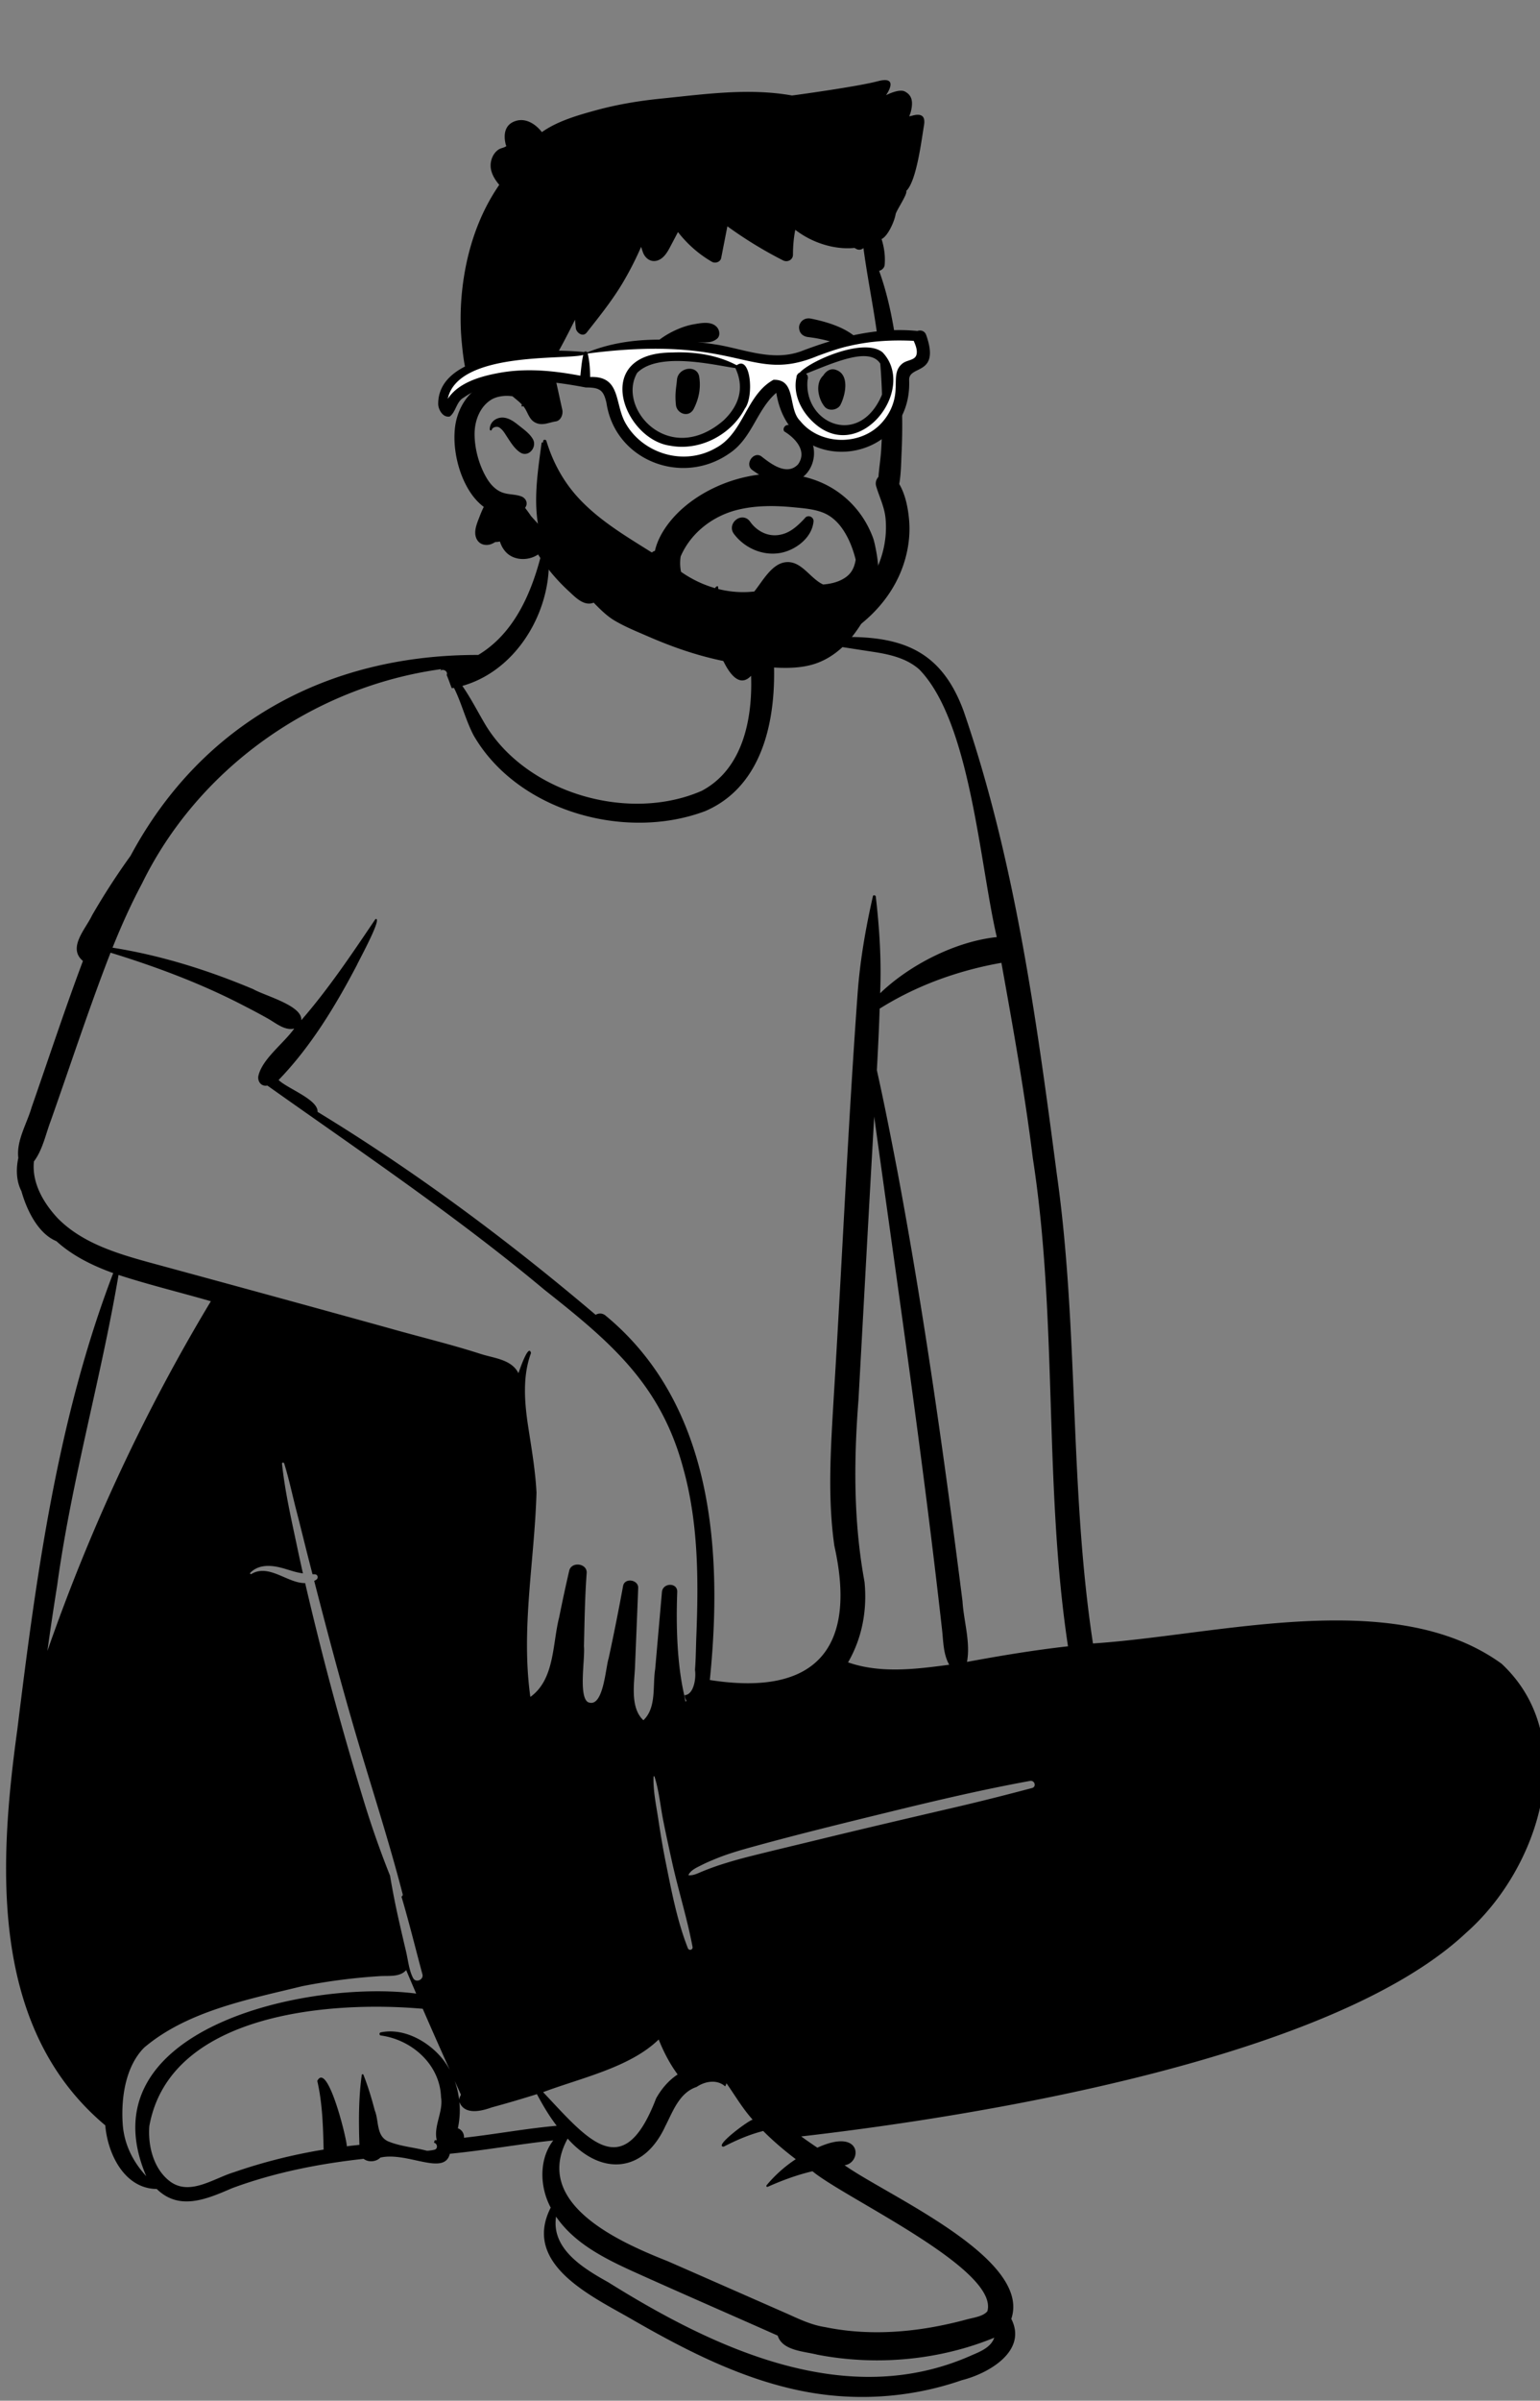
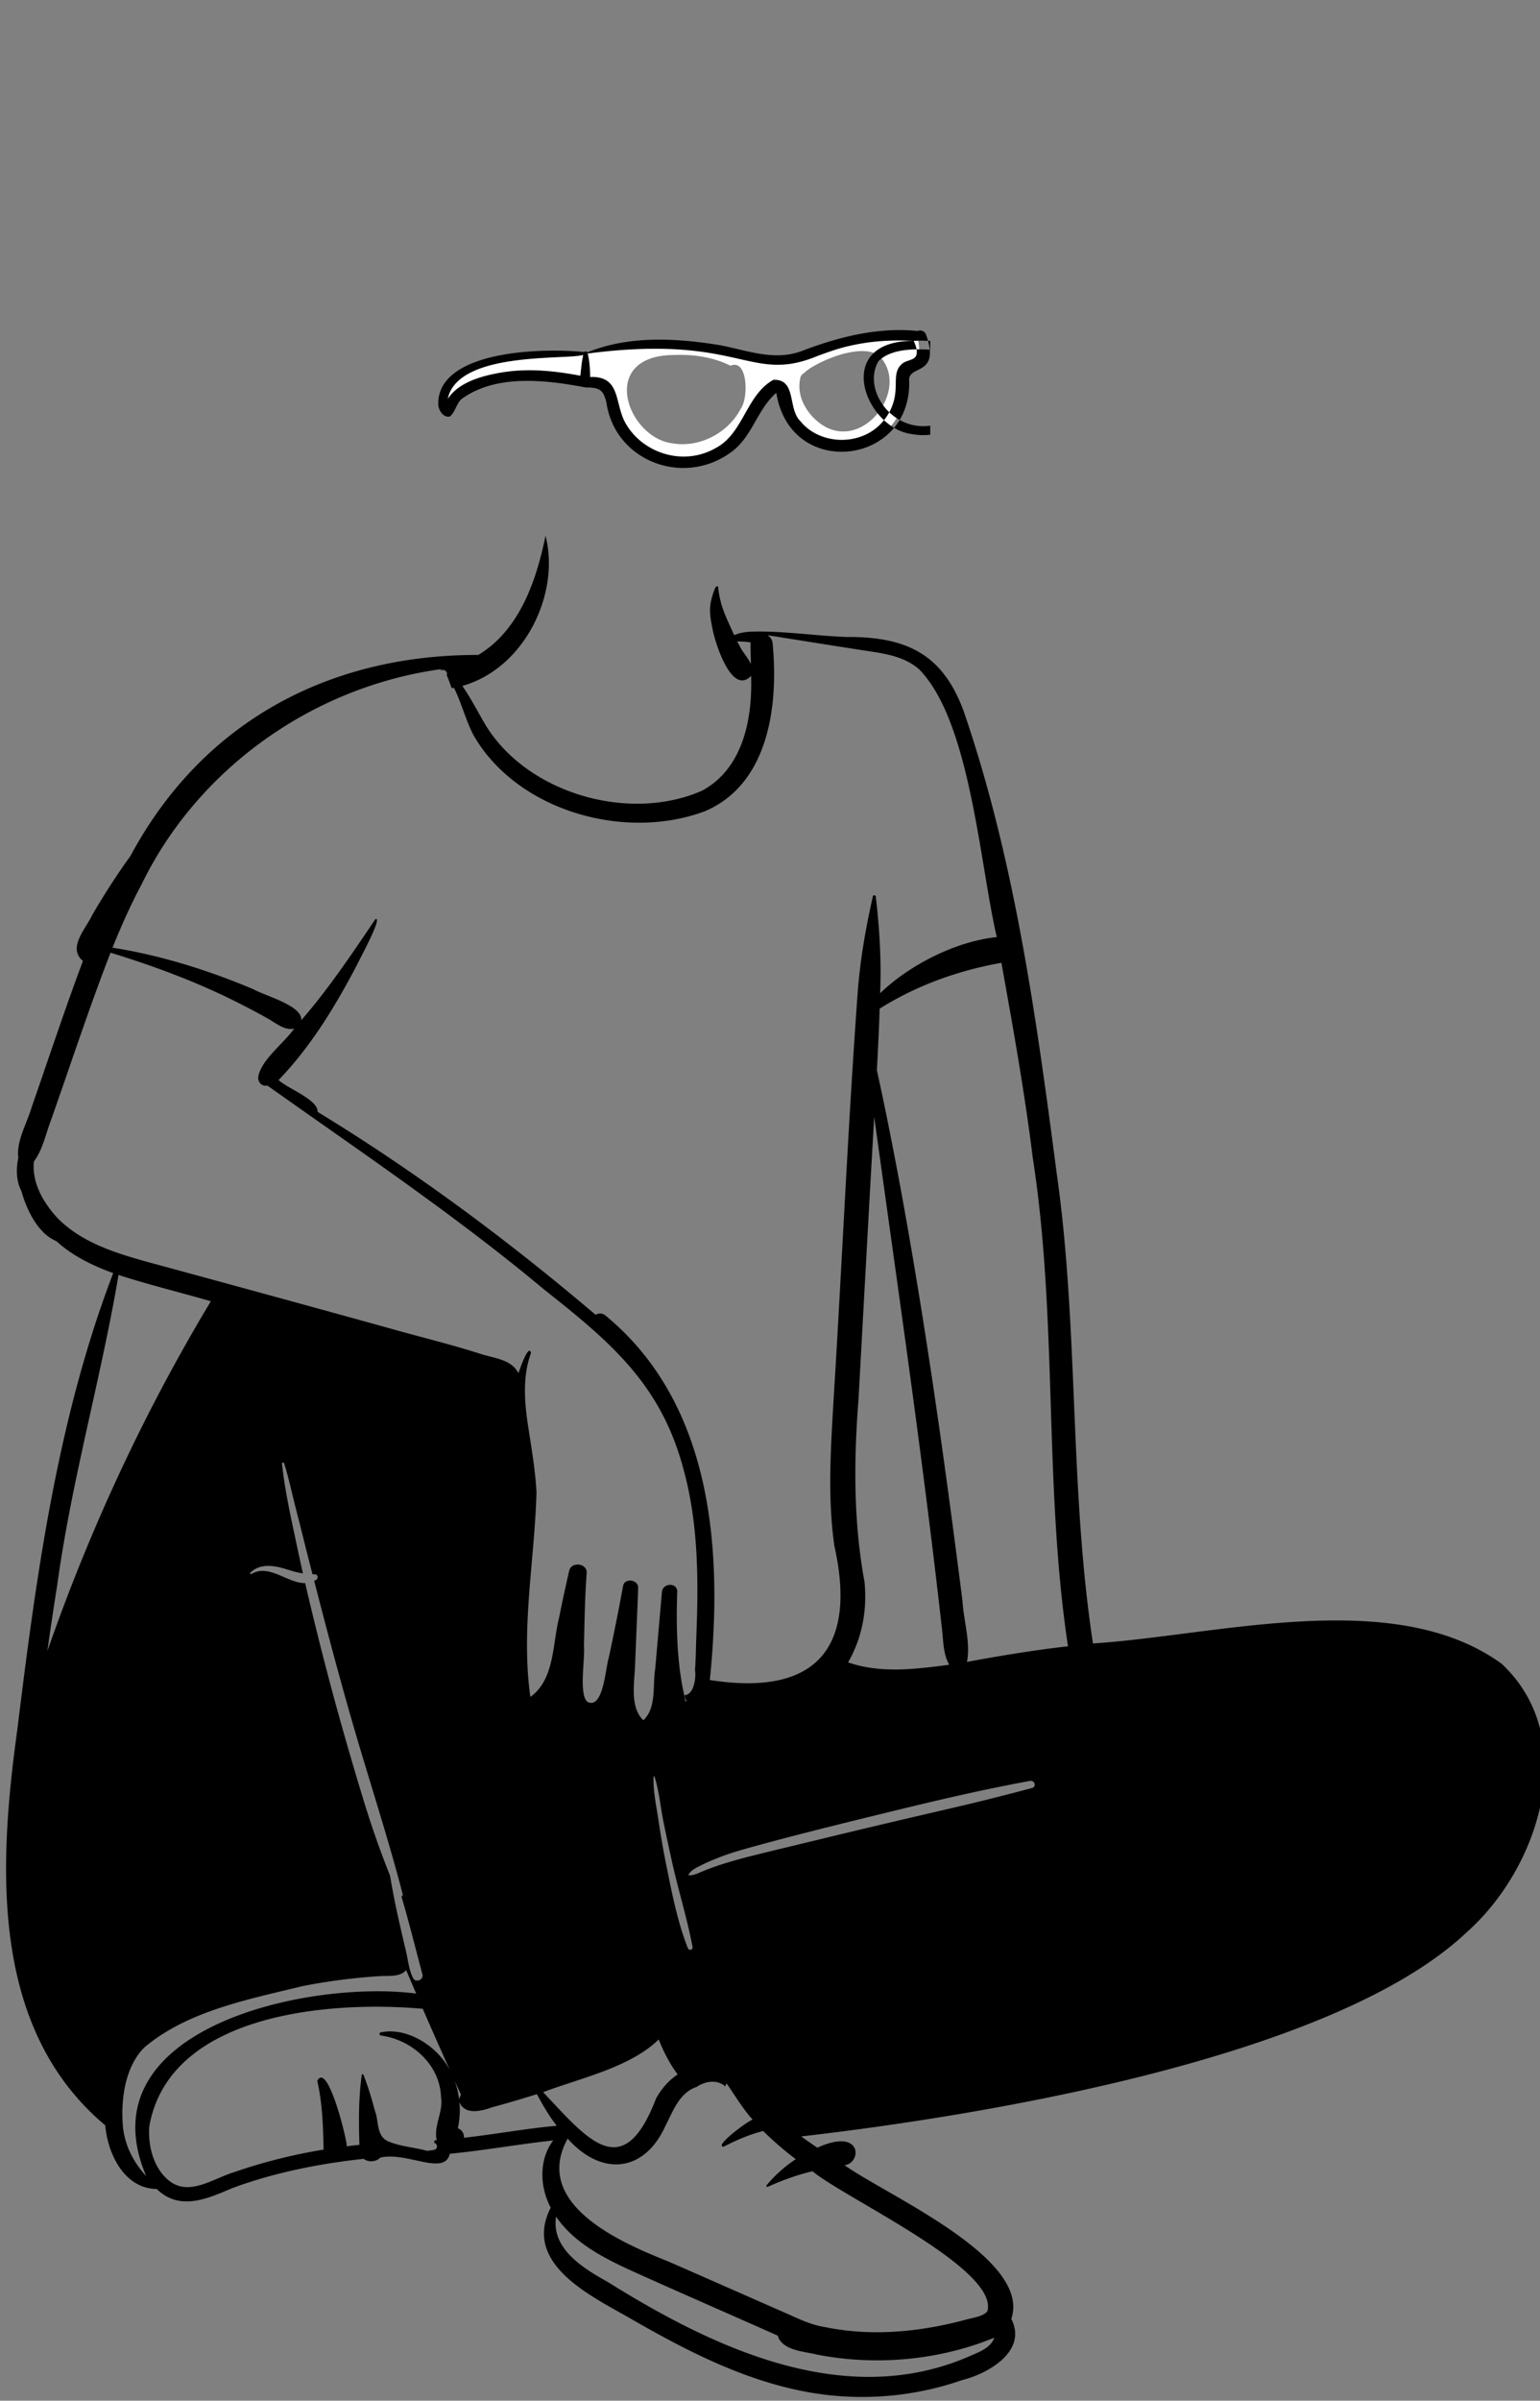
<svg xmlns="http://www.w3.org/2000/svg" viewBox="0 0 335 522" xml:space="preserve" style="fill-rule:evenodd;clip-rule:evenodd;stroke-linejoin:round;stroke-miterlimit:2">
  <rect x="0" y="0" width="335" height="522" fill="#808080" stroke="none" />
  <g transform="matrix(1 0 0 1.054 -210.988 -255.146)">
    <path style="fill:none" d="M210.988 242.137h335v495h-335z" />
    <clipPath id="a">
      <path d="M210.988 242.137h335v495h-335z" />
    </clipPath>
    <g clip-path="url(#a)">
      <g transform="matrix(1 0 0 .949 211.976 267.505)">
        <clipPath id="b">
          <path d="M0 0h335v495H0z" />
        </clipPath>
        <g clip-path="url(#b)">
          <path d="M209.364 334.47c.798-4.345-.715-8.829-.977-13.203-3.96-31.197-8.333-62.373-14.127-93.297-1.421-7.4-2.857-14.77-4.503-22.13.248-4.458.466-8.915.61-13.374 4.887-3.068 10.152-5.478 15.636-7.266a79.233 79.233 0 0 1 10.848-2.695c2.534 14.095 5.065 28.18 6.823 42.401 5.475 35.2 2.35 71.016 7.663 106.175-7.37.825-14.681 2.046-21.973 3.388m14.144 27.422c-5.542 1.471-11.088 2.88-16.674 4.177-9.94 2.31-19.876 4.63-29.791 7.044-4.948 1.204-9.908 2.373-14.846 3.617a98.86 98.86 0 0 0-6.965 2.006 59.636 59.636 0 0 0-3.381 1.261c-.98.392-1.904.931-2.982.854-.064-.004-.104-.066-.072-.124.563-1.035 1.724-1.525 2.75-2.048 1.13-.576 2.308-1.07 3.486-1.544 2.619-1.049 5.346-1.82 8.066-2.567 9.886-2.717 19.856-5.15 29.817-7.585 10.008-2.446 20.016-4.789 30.157-6.64 1.02-.188 1.463 1.276.435 1.55m-49.086 83.636a39.86 39.86 0 0 1 1.333-.33c7.11 5.91 40.593 21.255 38.047 30.422-.901 1.14-3.055 1.4-4.417 1.768a87.856 87.856 0 0 1-7.187 1.634c-7.817 1.42-15.914 1.668-23.722.048-2.872-.436-5.465-1.66-8.081-2.842-8.454-3.713-17.764-7.815-26.177-11.497-10.687-4.23-29.433-12.567-21.723-26.634 7.304 8.203 16.576 7.486 21.246-2.709 1.61-3.095 3.016-7.267 6.799-8.518 1.996-1.347 4.548-1.627 6.215-.126.12-.187.229-.449.287-.68 1.88 2.67 3.5 5.483 5.704 7.924-.756.041-8.63 5.86-6.306 5.862 2.795-1.438 5.573-2.636 8.592-3.41 2.188 2.197 4.593 4.24 7.086 6.13-2.421 1.596-4.596 3.55-6.345 5.672-.151.187.033.43.259.328 2.716-1.209 5.509-2.27 8.39-3.042m36.04 39.636c-27.195 12.196-55.985-1.385-79.176-15.863-5.352-2.984-12.392-7.214-11.31-14.239 3.942 5.76 10.44 9.038 16.679 11.881 10.48 4.73 21.028 9.307 31.534 13.98.992 3.285 5.737 3.411 8.605 4.14 12.765 2.472 26.487 1.244 38.5-3.685-.695 2.056-2.97 3-4.832 3.786M101.96 437.676c-.672.086-1.344.164-2.016.24.069-.888-.467-1.776-1.33-2.05.389-1.883.532-3.828.324-5.737 1.124 2.898 4.75 2.018 7.054 1.183 3.29-.893 6.56-1.854 9.813-2.878 1.282 2.38 2.64 4.722 4.31 6.876-6.078.54-12.1 1.612-18.155 2.366m-2.675-9.116c-.162.341-.393.701-.398 1.11a18.204 18.204 0 0 0-.972-4.137c.456 1.01.913 2.018 1.37 3.027m-3.837-7.559c-2.991-3.892-8.518-7.073-13.627-5.989-.33.071-.336.598 0 .664 6.863.931 12.89 6.366 13.129 13.394.54 3.18-1.675 6.303-.928 9.355l-.444.028a4.815 4.815 0 0 1-.167.545c.742.123.959 1.314.085 1.526a8.695 8.695 0 0 1-1.611.22c-2.798-.755-5.75-.929-8.425-2.044-2.647-1.168-1.985-4.449-2.92-6.722-.684-2.62-1.471-5.23-2.464-7.746-.071-.202-.346-.157-.37.048-.7 5.017-.676 10.12-.507 15.176-.918.094-1.831.197-2.747.311.059-1.413-4.185-18.623-6.422-14.206 1.126 4.856 1.262 9.928 1.382 14.925-6.64 1.092-13.183 2.72-19.548 4.934-4.486 1.357-9.821 5.372-14.176 1.742-3.373-2.784-4.51-7.642-4.191-11.776 4.386-24.46 39.026-27.317 59.475-25.509a1050.42 1050.42 0 0 0 5.892 13.308 16.434 16.434 0 0 0-1.416-2.184M25.704 434.91c-.374-5.554.56-12.468 4.683-16.608 9.434-7.962 22.642-10.467 34.43-13.35a128.686 128.686 0 0 1 16.646-2.159c1.982-.157 4.5.292 5.9-1.327a992.094 992.094 0 0 0 2.184 5.11c-23.468-3.069-72.43 7.595-58.72 39.692-2.902-3.14-4.826-6.964-5.123-11.358M9.32 332.1c.657-4.768 1.375-9.53 2.134-14.285 3.103-22.742 9.518-44.875 13.342-67.463 6.62 2.15 13.399 3.786 20.083 5.721-14.484 24.048-26.331 49.584-35.56 76.026m54.386-22.377c-1.273-6.044-2.702-12.203-3.351-18.347-.03-.276.397-.305.472-.062 1.064 3.402 1.789 6.93 2.686 10.378.9 3.462 1.738 6.94 2.624 10.404l.852 3.318c.17.007.34.013.509.017.649.015.844.83.32 1.168a4.972 4.972 0 0 1-.457.263c2.715 10.544 5.497 21.064 8.533 31.527 3.538 12.193 7.52 24.24 10.704 36.531.074.284-.058.483-.251.57 1.656 5.592 3.044 11.258 4.557 16.894.316 1.173-1.42 1.934-2.014.835-.914-1.692-1.115-4.005-1.563-5.864a525.999 525.999 0 0 1-1.461-6.294 175.178 175.178 0 0 1-2.005-10.11 206.578 206.578 0 0 1-5.634-15.999c-3.72-12.14-7.151-24.364-10.205-36.684a705.792 705.792 0 0 1-2.63-10.928c-3.838.06-7.85-4.278-11.708-1.969-.18.107-.36-.136-.22-.278 1.539-1.556 3.665-1.692 5.73-1.307 1.343.25 2.629.725 3.943 1.083a14.78 14.78 0 0 0 1.774.36 385.715 385.715 0 0 1-1.205-5.506m82.719 114.433c-1.962 1.281-3.562 3.175-4.691 5.211-7.233 18.892-14.968 8.773-24.58-1.365 8.134-3.064 18.907-5.36 25.144-11.45 1.08 2.693 2.4 5.258 4.127 7.604m-2.587-46.083c-.63-3.109-1.146-6.236-1.617-9.37-.452-3.007-1.158-6.228-1.043-9.27.004-.122.176-.144.213-.029.977 3.033 1.27 6.388 1.89 9.513.6 3.02 1.26 6.03 1.924 9.037 1.363 6.174 3.29 12.253 4.458 18.464.125.665-.775.9-1.02.277-2.337-5.94-3.548-12.395-4.805-18.622M11.554 238.017c-3.16-3.398-5.643-7.736-5.163-12.34 1.898-2.527 2.526-5.824 3.632-8.745 4.322-12.223 8.333-24.54 13.036-36.632 10.006 3.073 19.85 6.758 29.134 11.598 1.708.87 3.399 1.773 5.068 2.71 1.75.978 3.658 2.678 5.756 2.191-2.293 3.241-7.015 6.614-7.813 10.36-.171 1.185.67 2.285 1.962 2.02 20.234 14.35 41.13 28.396 60.255 44.38 14.322 11.321 25.317 20.502 30.229 38.87 3.31 11.898 3.32 24.333 2.834 36.566-.095 2.38-.097 4.813-.29 7.207.288 1.791-.26 5.435-2.275 5.501.046.434.19.835.419 1.188a6.838 6.838 0 0 1-.2.25c-.101-.49-.198-.976-.291-1.466-1.57-6.94-1.78-14.995-1.518-22.386.11-2.118-3.144-2.068-3.326 0l-1.47 16.76c-.587 3.62.339 8.353-2.56 11.105-2.947-2.719-1.972-8.082-1.828-11.59.23-5.724.479-11.444.692-17.167.067-1.814-2.942-2.28-3.283-.437a529.063 529.063 0 0 1-3.14 15.724c-.68 2.021-1.146 11.086-4.541 9.512-2.024-1.379-.565-9.469-.831-12.147.125-5.302.2-10.597.59-15.886.159-2.134-3.322-2.588-3.8-.505a343.771 343.771 0 0 0-2.187 10.14c-1.474 5.723-.938 13.482-6.263 17.286-2.085-14.867.916-29.63 1.336-44.444-.251-4.8-1.077-9.552-1.805-14.294-.806-5.244-1.275-10.952.61-16.009-.515-2.265-2.542 3.861-2.732 4.371-1.525-3.002-5.242-3.234-8.181-4.17-6.533-2.11-13.224-3.702-19.834-5.579-17.528-4.86-35.076-9.646-52.63-14.42-7.012-1.937-14.393-4.23-19.592-9.522m175.522 79.078c-2.418-13.089-2.352-26.35-1.318-39.583 1.136-20.522 2.239-41.049 3.419-61.568 5.122 37.14 10.582 74.235 14.758 111.493.297 2.593.25 5.337 1.562 7.65-7.243.968-14.964 1.945-22.006-.515 3.09-5.334 4.18-11.408 3.585-17.477M29.869 165.335c12.209-25.024 37.102-42.789 65.02-46.663.03.03.065.06.096.093a2.373 2.373 0 0 0-.254.268c.75-.553 1.782.141 1.449.905.413.941.718 1.91 1.1 2.858.162-.015.326-.03.49-.056 1.657 3.284 2.554 7.071 4.285 10.345 9.475 16.39 32.856 23.044 50.394 16.427 13.917-6.02 15.89-23.165 14.645-36.344-.064-.888-.516-1.516-1.12-1.887 7.59 1.214 15.18 2.437 22.777 3.59 3.66.555 7.42 1.357 10.246 3.866 11.124 11.43 13.109 42.184 16.85 58.173-8.952.936-18.96 6.031-25.378 12.21.303-7.024-.13-14.01-.941-20.982-.013-.34-.582-.457-.636-.084-1.603 7.068-2.836 14.196-3.344 21.438-2.111 29.141-3.365 58.34-5.173 87.5-.62 10.733-1.391 21.56.14 32.253 4.93 22.018-3.762 32.824-27.091 29.164 2.833-27.902.779-59.828-22.625-79.174-.713-.636-1.57-.593-2.218-.215-19.028-16.143-39.111-31.095-60.486-44.116.154-2.69-6.59-5.069-8.477-6.926 7.01-7.249 12.347-16.062 17.002-24.926.41-.963 5.763-10.659 4.06-10.049-5.086 7.524-10.143 15.097-16.132 21.983.326-3.176-7.915-5.305-10.452-6.756-9.8-4.12-20.046-7.347-30.605-9.017 1.9-4.724 3.978-9.378 6.378-13.878m130.415-51.039a37.073 37.073 0 0 1-.918-1.675c.99.038 1.955.073 2.929.234-.043 1.567.044 3.146.062 4.725-.488-1.156-1.442-2.21-2.073-3.284m165.384 220.582c-23.388-16.98-61.804-6.163-88.9-4.417-5.164-33.817-3.056-68.187-7.87-102.059-4.435-33.84-9.11-68.152-20.247-100.574-4.596-12.536-12.547-16.259-25.637-16.158-6.643-.26-13.668-1.322-20.124-1.17-1.416.022-2.895.21-4.173.78-1.795-4.042-3.014-6.158-3.506-10.529-.031-.277-.516-.007-.622.258-1.518 3.806-1.304 5.417-.478 9.402.597 2.855 4.155 14.093 8.287 9.696.328 9.22-1.701 20.23-10.747 25.014-15.807 6.881-37.656.616-46.813-13.989-1.77-2.918-3.296-6.023-5.255-8.825 13.653-3.86 21.316-20.192 18.1-32.63-1.988 9.674-5.612 20.482-14.637 25.9-32.866-.073-60.191 14.872-75.631 43.657a152.939 152.939 0 0 0-8.375 12.942c-1.377 2.956-5.411 7.068-1.987 9.923-3.955 10.538-7.464 21.223-11.172 31.845-1.02 3.538-3.348 7.251-2.883 10.972-.503 2.293-.48 5.004.672 7.21 1.092 3.928 3.544 9.215 7.61 10.883 3.449 3.145 7.812 5.312 12.362 6.944-12.134 31.66-16.753 65.805-20.865 99.257-4.03 29.264-6.11 64.862 19.139 86.011.49 6.052 4.085 13.763 11.195 13.828 4.924 4.828 10.926 2.18 16.407-.18 9.25-3.422 18.954-5.319 28.595-6.375 1.034.807 2.716.673 3.637-.268 5.84-1.344 13.934 4.1 15.115-.832 7.53-.729 14.978-2.096 22.5-2.894-3.17 4.107-2.941 10.163-.554 14.6-6.081 11.943 8.085 18.86 16.746 23.761 11.693 6.76 23.904 13.174 37.277 15.976 11.757 2.47 24.073 1.72 35.417-2.225 5.96-1.496 14.286-6.406 10.749-13.325 4.484-13.167-27.002-26.81-36.263-33.404 3.785-.47 3.924-8.316-5.922-3.808a117.201 117.201 0 0 1-3.517-2.45c39.826-4.57 115.886-17.144 144.709-44.325 15.835-13.976 24.97-42.247 7.66-58.422" />
        </g>
      </g>
-       <path d="M354.675 262.428c9.558-.918 19.177-2.25 28.596-.654.058.01 14.204-1.814 18.65-2.94 4.922-1.25 1.825 2.854 1.8 2.883-.006.007 2.81-1.405 4.109-.761 1.653.82 1.735 2.206 1.37 3.87-.093.426-.25.833-.43 1.23.364-.022.699-.145 1.057-.215 1.801-.353 2.468.368 2.157 2.09-.502 2.786-1.594 11.507-3.852 13.528.328.64-2.183 4.059-2.319 4.823-.272 1.51-1.697 4.519-3.056 5.109.567 1.708.835 3.494.676 5.319-.052.609-.614 1.112-1.206 1.236 2.209 5.772 3.327 11.97 4.131 18.008.573 4.297.856 8.618.89 12.947.017 1.955-.017 3.911-.103 5.866l-.035.733c-.107 2.113-.112 4.332-.512 6.422 1.365 2.204 1.914 4.939 2.146 7.408.288 3.057-.168 6.21-1.184 9.117-3.834 10.986-15.404 17.918-27.026 19.72-10.758 1.668-23.206-.577-29.493-9.85-.099-.147.112-.268.235-.172 4.497 3.471 9.715 5.02 15.383 5.774 9.801 1.3 20.817-.906 28.682-6.756 3.776-2.808 6.498-6.897 7.695-11.297.61-2.25.821-4.595.581-6.91-.245-2.348-1.34-4.352-2.031-6.57-.232-.75.013-1.446.496-1.942.135-1.801.455-3.618.578-5.414.136-2.042.219-4.084.248-6.129.056-4.24-.13-8.488-.506-12.711-.688-7.733-2.515-15.277-3.586-22.944a1.384 1.384 0 0 1-1.563.181l-.061-.032-.325-.177a.519.519 0 0 0-.06.005c-2.225.205-4.534-.088-6.667-.719a20.013 20.013 0 0 1-6.154-3.018c-.351 1.693-.498 3.403-.5 5.129-.003 1.078-1.206 1.637-2.16 1.176a91.08 91.08 0 0 1-12.11-7.031c-.448 2.179-.896 4.357-1.347 6.538-.173.84-1.3 1.18-2.023.78a25.288 25.288 0 0 1-7.377-6.134c-.404.732-.809 1.464-1.216 2.195l-.613 1.094c-.605 1.076-1.416 2.265-2.74 2.609-1.404.364-2.574-.498-3.046-1.703-.144-.374-.277-.76-.4-1.146a65.44 65.44 0 0 1-4.068 7.532c-2.288 3.62-5.034 6.847-7.772 10.156-.832 1.005-2.256.046-2.37-.93a55.5 55.5 0 0 1-.171-1.726c-1.595 3.055-3.26 6.082-5.074 9.021l.26.966c.748 2.854 1.37 5.727 2.045 8.596.218.926-.3 2.249-1.44 2.407-1.36.188-2.65.848-4.043.394-1.52-.496-1.821-1.743-2.539-2.925a4.784 4.784 0 0 0-.489-.657l-.045.056c-.112.14-.38-.013-.312-.172l.077-.184c-.616-.621-1.354-1.14-2.032-1.697-1.613-.258-3.427.025-4.538.646-2.53 1.417-3.692 4.337-3.716 7.022-.03 3.142.997 6.674 2.73 9.361.763 1.182 1.808 2.25 3.188 2.773 1.371.521 2.856.36 4.25.85.923.327 1.491 1.299.934 2.179-.038.06-.08.116-.12.175l.414.522c.285.362.583.75.86 1.152.71.775 1.456 1.521 2.178 2.283 1.336 1.404 2.632 2.846 3.946 4.27 1.24 1.344 2.552 2.607 3.904 3.85 1.277 1.176 2.871 2.165 4.044 3.42 1.14 1.225 1.45 3.363-.427 4.071-2.077.786-3.915-1.056-5.313-2.284l-.059-.051c-2.562-2.238-4.877-4.796-6.715-7.612-1.82 1.176-4.453 1.289-6.266.113-.954-.619-1.685-1.658-2.041-2.79a4.5 4.5 0 0 1-.998.109c-.168.093-.337.183-.507.267-1.352.667-3.013.369-3.631-1.05-.564-1.29.017-2.753.524-3.995l.105-.256c.287-.709.605-1.48 1-2.207-1.099-.784-2.038-1.758-2.832-2.866-2.669-3.732-4.002-9.19-3.413-13.643.355-2.687 1.685-5.47 3.863-7.282l-.08-.198c-.61-1.47-1.165-2.945-1.524-4.498-.422-1.817-.627-3.7-.814-5.549-.394-3.906-.288-7.902.238-11.793.986-7.325 3.487-14.516 7.926-20.611-1.258-1.43-2.255-3.112-1.736-5.048.238-.888.779-1.73 1.595-2.24.45-.28.986-.323 1.437-.556l.135-.07c.198-.11.047-.098-.071-.608-.467-2.034-.08-4 2.28-4.676 2.22-.635 4.321.714 5.636 2.32 3.439-2.315 7.971-3.526 11.957-4.556 4.533-1.167 9.182-1.895 13.85-2.346Zm-37.15 68.24c-.016-1.658 1.64-2.68 3.269-2.409 1.094.18 2.006.8 2.863 1.44l.418.314c1.044.778 2.242 1.616 2.864 2.717.912 1.624-1.016 3.81-2.815 2.672-1.235-.786-2.026-2.044-2.836-3.212l-.084-.12c-.368-.525-.69-1.081-1.194-1.501l-.11-.09c-.165-.135-.343-.257-.557-.315-.413-.113-1.177.045-1.36.512l-.016.047c-.066.236-.44.185-.442-.056Z" />
-       <path d="M375.211 355.556c-1.792-.694-3.391-1.851-4.56-3.33-.407-.514-.512-1.057-.427-1.553.096-.558.444-1.064.918-1.403.477-.341 1.072-.509 1.648-.423.5.074.998.334 1.392.873l.082.108a7.11 7.11 0 0 0 2.633 2.096 6.212 6.212 0 0 0 3.259.544c2.192-.235 3.703-1.36 5.31-2.888.199-.193.398-.392.598-.594a.937.937 0 0 1 .497-.363 1.124 1.124 0 0 1 1.224.397.912.912 0 0 1 .17.627c-.147 1.584-1.02 2.997-2.259 4.107-1.376 1.233-3.2 2.085-4.918 2.385-1.893.329-3.82.093-5.567-.583Zm6.46-24.432c2.013 1.162 5.08 3.87 2.915 6.75-2.55 2.538-6.22-.373-8.03-1.69-1.677-1.02-3.56 1.604-2.005 2.796 13.07 9.183 18.375-7.552 8.138-9.221-1.127-.184-1.546 1.006-1.019 1.365Zm-23.423-10.682c.223-2.62 4.428-3.216 4.846-.623.375 2.323-.066 4.457-1.169 6.548-1.053 1.998-3.7 1.066-3.9-.753-.27-2.439.085-3.542.223-5.172Zm32.01-1.16c.587-.729 1.434-1.226 2.448-.945 3.169.879 2.235 5.148 1.122 7.226-.605 1.128-2.56 1.414-3.443.42-1.44-1.62-2.129-4.855-.299-6.451.05-.083.105-.166.173-.25Zm-28.377-10.306.5-.083c1.549-.254 3.474-.499 4.57.683.58.626.78 1.79 0 2.39-1.374 1.056-2.893.647-4.539.736-1.356.074-2.66.287-3.967.641-2.866.778-5.202 2.197-7.65 3.756-.322.204-.65-.185-.497-.47 1.414-2.628 4.153-4.786 6.896-6.101 1.464-.702 3.067-1.285 4.687-1.552Zm25.49-1.177.382.074c4.17.828 9.586 2.48 11.56 6.366.076.55-.004.667-.068.744l-.022.026c-.053.065-.096.156-.347.23a9.81 9.81 0 0 1-.21-.05c-.906-.224-1.622-.534-2.315-.856l-.752-.352c-.871-.405-1.751-.796-2.683-1.085a33.061 33.061 0 0 0-6.114-1.281c-.45-.05-.884-.195-1.227-.442a1.745 1.745 0 0 1-.686-.991c-.146-.56-.104-.982.212-1.487.237-.379.577-.64.968-.792.398-.153.851-.19 1.301-.104Z" />
      <g transform="matrix(.267 0 0 .253 327.618 332.795)">
        <clipPath id="c">
          <path d="M0 0h280v230H0z" />
        </clipPath>
        <g clip-path="url(#c)">
-           <path d="M117.725 95.193c8.096-18.967 25.767-32.907 46.111-38.004 14.941-3.733 30.62-3.613 45.85-2.132 7.979.771 16.538 1.403 24.058 4.366 6.421 2.532 11.654 7.317 15.589 12.934 4.684 6.656 7.869 14.274 10.106 22.082a95.01 95.01 0 0 1 .895 3.353c-.972 5.891-3.038 10.905-8.494 14.609-5.325 3.617-11.679 5.097-18.013 5.622a27.763 27.763 0 0 1-1.771-.919c-9.87-5.65-16.817-19.002-29.274-17.195-11.117 1.614-18.436 15.602-25.047 23.804-21.222 2.473-42.428-3.904-59.695-16.039-.877-4.153-.927-8.342-.315-12.481m157.033-14.388a81.898 81.898 0 0 0-6.37-13.725c-8.379-14.374-21.242-25.828-36.512-32.375-36.122-15.466-82.86-4.563-112.031 20.803-9.965 8.671-20.04 21.414-23.087 35.12-.91.18-1.769.654-2.476 1.321-21.076-13.27-42.78-26.036-59.764-44.43C22.185 34.155 13.606 18.339 8.353.959c-.429-1.43-2.736-1.221-2.666.362l.06 1.11c-.22-.681-1.259-.33-1.339.33C1.582 23.874-1.953 46.258 1.302 67.48c1.948 12.664 7.7 21.935 15.39 31.946 8.239 10.73 17.567 20.711 27.104 30.282 6.052 6.075 12.374 13.083 19.784 17.538 8.618 5.175 18.395 9.11 27.593 13.104 9.358 4.074 18.855 7.838 28.532 11.101 19.344 6.547 39.338 11.072 59.681 13.054 16.288 1.582 34.903 3.305 50.513-2.823 11.964-4.695 21.621-13.183 29.281-23.395 8.339-11.121 14.931-23.79 18.575-37.149 3.787-13.877-2.199-38.096-2.997-40.333" />
-         </g>
+           </g>
      </g>
      <g transform="matrix(.273 0 0 .26 306.331 308.09)">
        <clipPath id="d">
          <path d="M0 0h392v138H0z" />
        </clipPath>
        <g clip-path="url(#d)">
          <path d="M370.267 94.081c-9.179 11.469-45.116 24.2-64.243 10.38-19.126-13.82-26.685-23.451-29.241-40.719-.273-1.841-3.602-3.066-5.009-1.759-7.881 7.32-12.983 16.644-18.037 25.991-5.701 10.542-11.315 21.149-21.675 28.286-18.348 9.835-51.542 11.236-61.349 6.897-18.786-8.31-33.646-26.084-37.026-50.544-2.291-7.233-4.441-11.611-6.448-13.133-2.854-2.164-18.607-4.092-20.333-4.412-31.099-5.771-70.431-9.449-98.13 10.852-3.749 2.266-16.581 10.779-16.774 8.685-.131-8.199 9.16-26.756 30.292-35.586 26.132-10.92 64.977-11.559 87.481-9.149 1.131.121 4.99-.827 5.262-.945 34.094-14.761 73.322-10.84 109.802-4.636 5.228 1.014 52.025 12.602 70.639 5.581 30.776-12.564 63.589-21.666 96.824-18.085.278.03 4.473 25.496 1.205 27.234-2.601 1.382-7.027 4.925-8.599 6.864-1.406 1.733-2.291 3.888-2.213 6.873.632 17.269-4.295 31.164-12.428 41.325ZM243.728 78.672c3.903-5.645 5.134-18.326 3.5-27.577-.827-4.684-2.433-8.413-4.449-10.269-1.34-1.233-2.869-1.814-4.536-1.728-.914.047-1.905.307-2.952.873-14.194-7.678-31.388-10.442-47.687-9.647-12.975-.003-22.232 3.06-28.51 7.827-7.553 5.736-10.956 13.982-11.153 22.925-.234 10.612 4.125 22.221 11.276 31.407 6.844 8.792 16.207 15.31 26.364 16.814 11.531 2.289 23.281.075 33.498-5.342 10.478-5.556 19.329-14.478 24.649-25.283Zm113.779 5.987c6.577-7.772 10.95-17.882 11.616-27.9.605-9.116-1.836-18.147-8.585-25.609-6.119-5.252-16.932-5.34-28.307-2.415-14.708 3.782-29.924 12.234-34.996 17.693-1.195.626-2.304 1.717-3.27 4.057l-.007.834c-1.536 7.087-.624 14.278 2.034 20.912 2.887 7.206 7.839 13.748 13.876 18.74 8.022 6.607 16.396 8.63 24.234 7.563 8.877-1.208 17.133-6.463 23.405-13.875Z" style="fill:#fff" transform="matrix(.946 0 0 .886 10.332 .908)" />
-           <path d="M288.84 24.9c29.48-11.28 60.993-19.41 92.897-16.189 2.638-.94 5.913-.148 7.082 3.348 11.364 32.441-13.977 23.42-13.637 35.547 2.656 67.996-94.867 79.608-105.832 10.198l-.202.111c-15.776 13.797-19.1 36.247-37.685 48.246-37.49 25.695-90.636 5.336-97.462-40.406l-.15-.62c-2.291-9.334-5.03-11.648-16.33-11.603l-1.787-.333c-29.361-5.42-68.46-10.292-95.503 8.351-5.882 3.206-6.159 11.446-11.129 15.027-5.445.991-8.799-5.146-9.168-9.393-.863-42.342 79.988-45.388 116.197-41.754.692-.67 2.169-.588 2.666.248 32.747-13.286 69.64-11.448 104.703-5.86 21.72 3.94 43.173 12.916 65.34 5.081Zm89.961-8.372c-17.69-.829-34.053.078-51.417 4.063-9.151 2.069-16.174 4.685-24.933 7.831-54.637 22.684-60.939-17.638-183.41-1.831 1.585 6.36 1.876 12.656 1.961 18.63 25.007-.943 19.119 21.433 28.487 37.15l.29.474c13.653 22.932 45.872 33.628 71.862 18.418 21.684-11.844 23.799-41.882 45.387-53.804 18.714-.69 11.24 22.98 21.423 32.708 14.335 17.926 44.806 20.432 62.78 3.57 8.434-8.112 12.916-18.413 13.164-29.48.47-7.07-.824-14.256 4.88-19.229 3.998-3.806 11.102-2.536 11.918-8.29.518-3.403-.992-7.093-2.392-10.21Zm-192.256 9.268c17.573-.81 36.166 2.049 51.255 10.126 11.17-8.33 13.906 24.773 6.492 34.348-10.68 20.48-35.547 33.945-59.49 29.473-37.352-5.072-63.377-74.008 1.743-73.947Zm50.183 12.345-.956-.13c-16.188-2.315-60.265-13.04-77.265 3.887-16.498 28.074 25.358 75.23 68.914 37.669 12.123-11.566 16.821-25.591 9.307-41.426Zm51.299 3.588c8.383-9.302 51.107-28.143 65.999-16.052 27.18 28.545-15.924 86.285-52.028 58.154-12.025-9.403-19.936-24.385-16.474-38.892l.005-.608c.008-.22.052-.17.304-.445a3.76 3.76 0 0 1 2.194-2.157Zm65.62 17.302c9.166-46.591-29.144-28.88-60.607-16.444 1.689 1.446 1.681 3.42 1.196 5.043-3.319 34.569 41.517 54.159 59.41 11.4ZM115.496 27.694C102.373 31.86 15.57 24.411 7.552 62.542c8.464-12.851 25.995-17.951 41.754-20.719 21.437-3.765 42.756-1.585 63.891 2.377l.436-4.1c.47-4.347.963-8.415 1.863-12.406Z" />
+           <path d="M288.84 24.9c29.48-11.28 60.993-19.41 92.897-16.189 2.638-.94 5.913-.148 7.082 3.348 11.364 32.441-13.977 23.42-13.637 35.547 2.656 67.996-94.867 79.608-105.832 10.198l-.202.111c-15.776 13.797-19.1 36.247-37.685 48.246-37.49 25.695-90.636 5.336-97.462-40.406l-.15-.62c-2.291-9.334-5.03-11.648-16.33-11.603l-1.787-.333c-29.361-5.42-68.46-10.292-95.503 8.351-5.882 3.206-6.159 11.446-11.129 15.027-5.445.991-8.799-5.146-9.168-9.393-.863-42.342 79.988-45.388 116.197-41.754.692-.67 2.169-.588 2.666.248 32.747-13.286 69.64-11.448 104.703-5.86 21.72 3.94 43.173 12.916 65.34 5.081Zm89.961-8.372c-17.69-.829-34.053.078-51.417 4.063-9.151 2.069-16.174 4.685-24.933 7.831-54.637 22.684-60.939-17.638-183.41-1.831 1.585 6.36 1.876 12.656 1.961 18.63 25.007-.943 19.119 21.433 28.487 37.15l.29.474c13.653 22.932 45.872 33.628 71.862 18.418 21.684-11.844 23.799-41.882 45.387-53.804 18.714-.69 11.24 22.98 21.423 32.708 14.335 17.926 44.806 20.432 62.78 3.57 8.434-8.112 12.916-18.413 13.164-29.48.47-7.07-.824-14.256 4.88-19.229 3.998-3.806 11.102-2.536 11.918-8.29.518-3.403-.992-7.093-2.392-10.21Zc17.573-.81 36.166 2.049 51.255 10.126 11.17-8.33 13.906 24.773 6.492 34.348-10.68 20.48-35.547 33.945-59.49 29.473-37.352-5.072-63.377-74.008 1.743-73.947Zm50.183 12.345-.956-.13c-16.188-2.315-60.265-13.04-77.265 3.887-16.498 28.074 25.358 75.23 68.914 37.669 12.123-11.566 16.821-25.591 9.307-41.426Zm51.299 3.588c8.383-9.302 51.107-28.143 65.999-16.052 27.18 28.545-15.924 86.285-52.028 58.154-12.025-9.403-19.936-24.385-16.474-38.892l.005-.608c.008-.22.052-.17.304-.445a3.76 3.76 0 0 1 2.194-2.157Zm65.62 17.302c9.166-46.591-29.144-28.88-60.607-16.444 1.689 1.446 1.681 3.42 1.196 5.043-3.319 34.569 41.517 54.159 59.41 11.4ZM115.496 27.694C102.373 31.86 15.57 24.411 7.552 62.542c8.464-12.851 25.995-17.951 41.754-20.719 21.437-3.765 42.756-1.585 63.891 2.377l.436-4.1c.47-4.347.963-8.415 1.863-12.406Z" />
        </g>
      </g>
    </g>
  </g>
</svg>